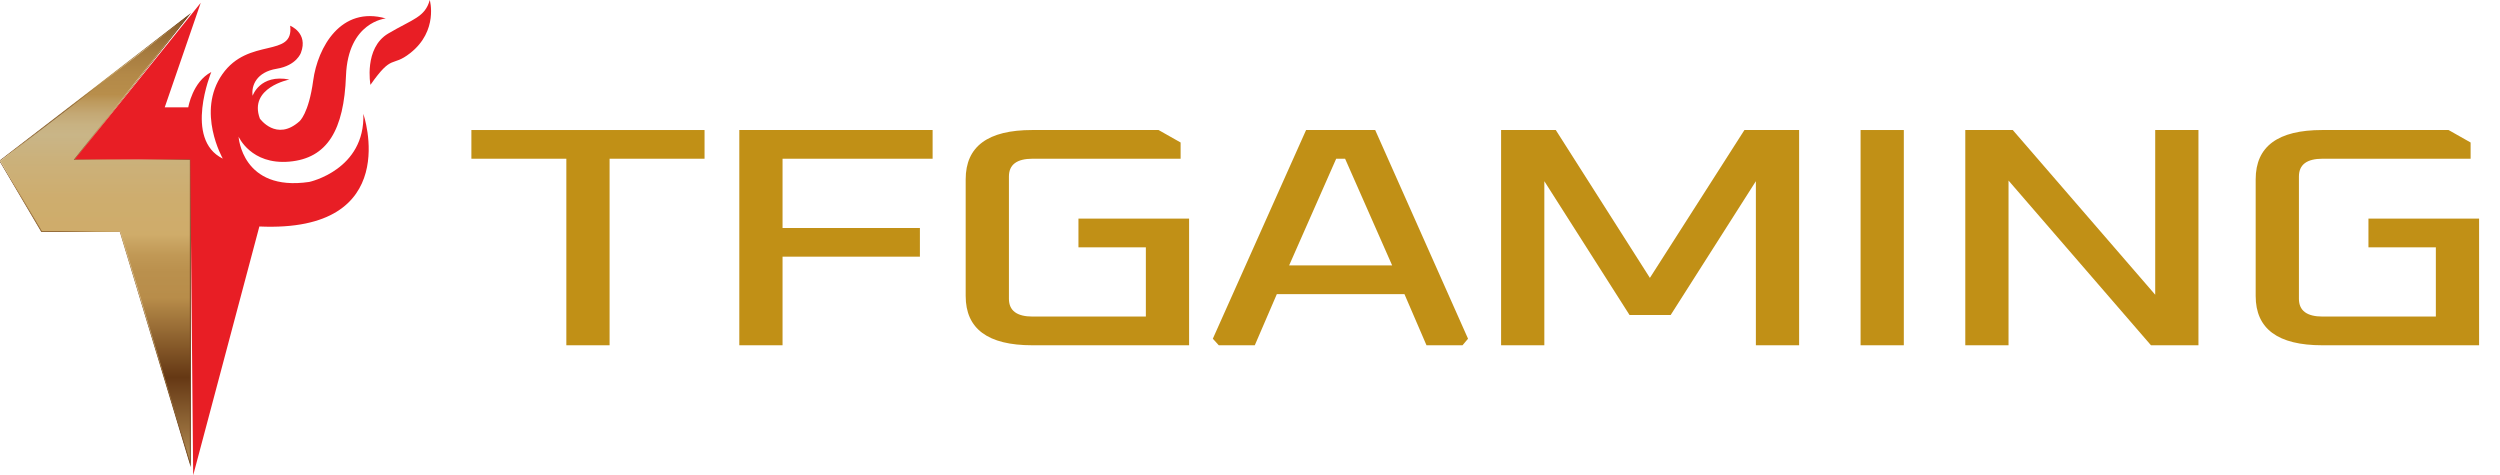
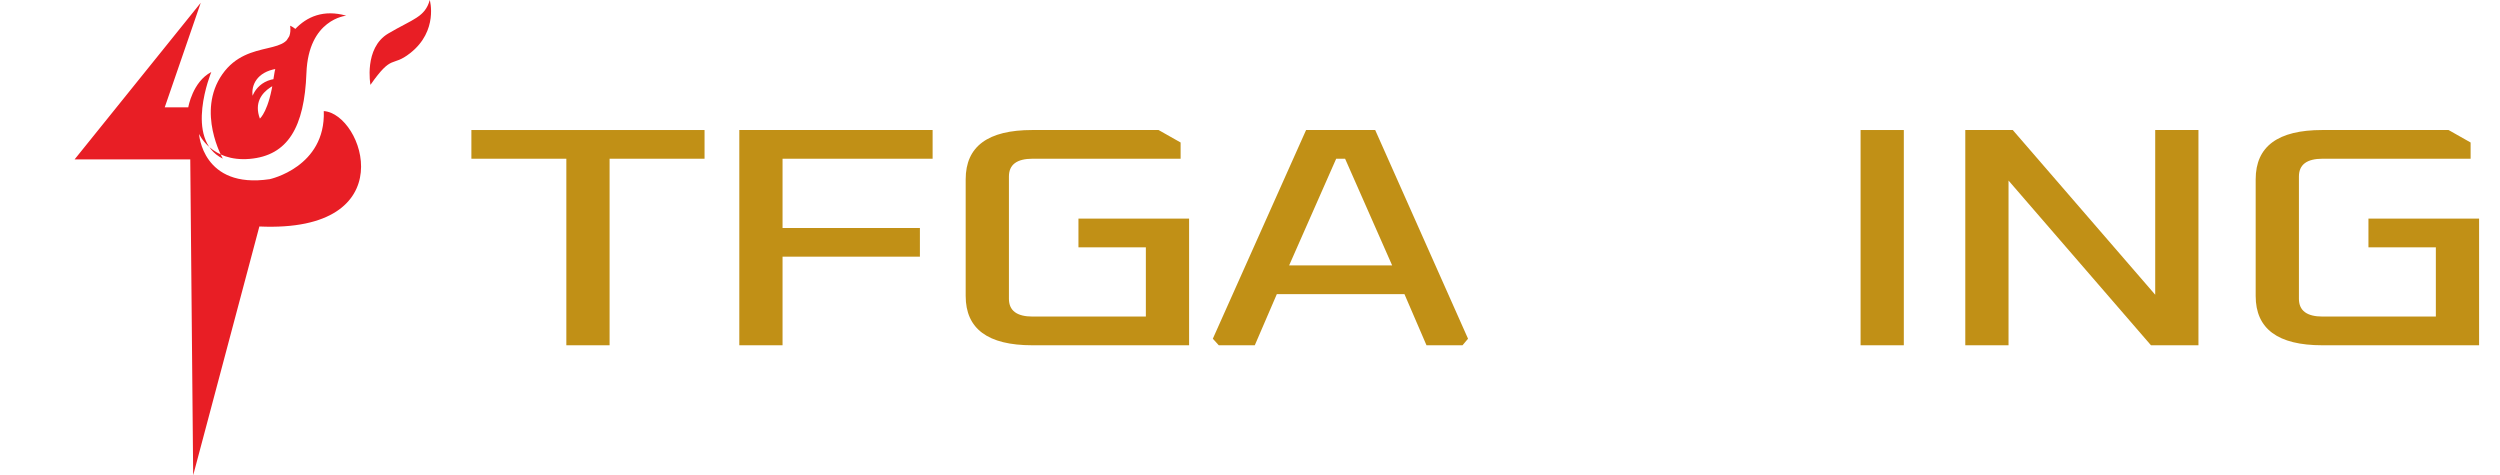
<svg xmlns="http://www.w3.org/2000/svg" x="0px" y="0px" viewBox="0 0 420.802 80" style="enable-background:new 0 0 420.802 80;" xml:space="preserve" class="h18cc093etfdfe0">
  <style type="text/css">.h18cc093etfdfe0 .st1{fill:url(#SVGID_2_);} .h18cc093etfdfe0 .st1{fill:url(#SVGID_2_);} .h18cc093etfdfe0 .st1{fill:url(#SVGID_2_);} .h18cc093etfdfe0 .st2{fill:url(#SVGID_3_);} .h18cc093etfdfe0 .st2{fill:url(#SVGID_3_);} .h18cc093etfdfe0 .st3{fill:url(#SVGID_4_);} .h18cc093etfdfe0 .st5{fill:url(#SVGID_6_);} .h18cc093etfdfe0 .st12{fill:url(#SVGID_13_);} .h18cc093etfdfe0 .st12{fill:url(#SVGID_13_);} .h18cc093etfdfe0 .st16{fill:url(#SVGID_16_);} .h18cc093etfdfe0 .st21{fill:url(#SVGID_21_);} .h18cc093etfdfe0 .st58{fill:#C19016;} .h18cc093etfdfe0 .st128{display:none;} .h18cc093etfdfe0 .st129{display:inline;} .h18cc093etfdfe0 .st169{fill:#E81E25;} .h18cc093etfdfe0 .st217{fill:none;stroke:#E91B24;stroke-miterlimit:10;} </style>
  <g id="Layer_1">
    <linearGradient id="SVGID_1_" gradientUnits="userSpaceOnUse" x1="16.013" y1="82.449" x2="16.013" y2="-22.377">
      <stop offset="0" style="stop-color:#FCEDC9" />
      <stop offset="0.022" style="stop-color:#F1DEB2" />
      <stop offset="0.068" style="stop-color:#D6B679" />
      <stop offset="0.079" style="stop-color:#CFAC6A" />
      <stop offset="0.086" style="stop-color:#C9A665" />
      <stop offset="0.133" style="stop-color:#A67F48" />
      <stop offset="0.18" style="stop-color:#896032" />
      <stop offset="0.226" style="stop-color:#754A21" />
      <stop offset="0.27" style="stop-color:#693D17" />
      <stop offset="0.31" style="stop-color:#653814" />
      <stop offset="0.351" style="stop-color:#6A3E18" />
      <stop offset="0.404" style="stop-color:#794E24" />
      <stop offset="0.463" style="stop-color:#916838" />
      <stop offset="0.527" style="stop-color:#B28D53" />
      <stop offset="0.573" style="stop-color:#CFAC6A" />
      <stop offset="0.667" style="stop-color:#ECD5A7" />
      <stop offset="0.727" style="stop-color:#FCEDC9" />
      <stop offset="0.759" style="stop-color:#F1DEB2" />
      <stop offset="0.825" style="stop-color:#D6B679" />
      <stop offset="0.841" style="stop-color:#CFAC6A" />
      <stop offset="0.948" style="stop-color:#855B2E" />
      <stop offset="1" style="stop-color:#653814" />
    </linearGradient>
    <linearGradient id="SVGID_2_" gradientUnits="userSpaceOnUse" x1="-0.109" y1="40.398" x2="32.175" y2="40.398">
      <stop offset="0.03" style="stop-color:#653814" />
      <stop offset="0.506" style="stop-color:#CFAC6A" />
      <stop offset="0.508" style="stop-color:#CEAB69" />
      <stop offset="0.616" style="stop-color:#A9824B" />
      <stop offset="0.721" style="stop-color:#8B6233" />
      <stop offset="0.823" style="stop-color:#764B22" />
      <stop offset="0.918" style="stop-color:#693D18" />
      <stop offset="1" style="stop-color:#653814" />
    </linearGradient>
-     <polygon style="fill:url(#SVGID_1_);stroke:url(#SVGID_2_);stroke-width:0.167;stroke-miterlimit:10;" points="  32.026,78.07 32.026,26.829 12.557,26.829 31.689,2.641 0,27.081 6.995,38.965 20.227,38.965  " />
    <linearGradient id="SVGID_3_" gradientUnits="userSpaceOnUse" x1="16.013" y1="82.449" x2="16.013" y2="-22.377">
      <stop offset="0" style="stop-color:#CFAC6A" />
      <stop offset="0.096" style="stop-color:#956C3B" />
      <stop offset="0.181" style="stop-color:#653814" />
      <stop offset="0.309" style="stop-color:#B88D4A" />
      <stop offset="0.349" style="stop-color:#BA904D" />
      <stop offset="0.378" style="stop-color:#C19956" />
      <stop offset="0.404" style="stop-color:#CCA866" />
      <stop offset="0.409" style="stop-color:#CFAC6A" />
      <stop offset="0.468" style="stop-color:#CEAD6E" />
      <stop offset="0.531" style="stop-color:#CBB17B" />
      <stop offset="0.57" style="stop-color:#C9B587" />
      <stop offset="0.586" style="stop-color:#C8B282" />
      <stop offset="0.604" style="stop-color:#C4A874" />
      <stop offset="0.624" style="stop-color:#BD995C" />
      <stop offset="0.635" style="stop-color:#B88E4B" />
      <stop offset="0.666" style="stop-color:#B38948" />
      <stop offset="0.702" style="stop-color:#A67B3F" />
      <stop offset="0.741" style="stop-color:#906430" />
      <stop offset="0.78" style="stop-color:#71441C" />
      <stop offset="0.792" style="stop-color:#663915" />
      <stop offset="0.798" style="stop-color:#724723" />
      <stop offset="0.824" style="stop-color:#9B7955" />
      <stop offset="0.848" style="stop-color:#BEA37F" />
      <stop offset="0.873" style="stop-color:#D9C39F" />
      <stop offset="0.896" style="stop-color:#ECDAB6" />
      <stop offset="0.917" style="stop-color:#F8E8C4" />
      <stop offset="0.936" style="stop-color:#FCEDC9" />
    </linearGradient>
-     <polygon class="st2" points="32.026,78.07 32.026,26.829 12.557,26.829 31.689,2.641 0,27.081 6.995,38.965   20.227,38.965  " />
    <g>
      <linearGradient id="SVGID_4_" gradientUnits="userSpaceOnUse" x1="0" y1="40.355" x2="32.026" y2="40.355">
        <stop offset="0" style="stop-color:#FCEDC9" />
        <stop offset="0.022" style="stop-color:#F1DEB2" />
        <stop offset="0.068" style="stop-color:#D6B679" />
        <stop offset="0.079" style="stop-color:#CFAC6A" />
        <stop offset="0.086" style="stop-color:#C9A665" />
        <stop offset="0.133" style="stop-color:#A67F48" />
        <stop offset="0.18" style="stop-color:#896032" />
        <stop offset="0.226" style="stop-color:#754A21" />
        <stop offset="0.27" style="stop-color:#693D17" />
        <stop offset="0.31" style="stop-color:#653814" />
        <stop offset="0.351" style="stop-color:#6A3E18" />
        <stop offset="0.404" style="stop-color:#794E24" />
        <stop offset="0.463" style="stop-color:#916838" />
        <stop offset="0.527" style="stop-color:#B28D53" />
        <stop offset="0.573" style="stop-color:#CFAC6A" />
        <stop offset="0.667" style="stop-color:#ECD5A7" />
        <stop offset="0.727" style="stop-color:#FCEDC9" />
        <stop offset="0.759" style="stop-color:#F1DEB2" />
        <stop offset="0.825" style="stop-color:#D6B679" />
        <stop offset="0.841" style="stop-color:#CFAC6A" />
        <stop offset="0.948" style="stop-color:#855B2E" />
        <stop offset="1" style="stop-color:#653814" />
      </linearGradient>
-       <path class="st3" d="M31.3,3.025L12.505,26.787l-0.085,0.108h0.138h19.402v50.723l-11.668-38.673   l-0.014-0.047h-0.05H7.033l-6.946-11.8L31.3,3.025 M31.689,2.641L0,27.081l6.995,11.883h13.232   l11.799,39.105V26.829H12.557L31.689,2.641L31.689,2.641z" />
    </g>
    <path class="st169" d="M62.352,14.285c0,0-1.138-6.194,2.992-8.639C69.473,3.203,71.538,2.908,72.339,0  c0,0,1.484,5.181-3.287,8.934C65.892,11.42,66.102,8.934,62.352,14.285z" />
-     <path class="st169" d="M43.656,38.122L32.515,80l-0.489-53.171H12.557L33.789,0.47l-6.061,17.594h3.961  c0,0,0.716-4.298,3.877-5.942c0,0-4.677,11.335,1.938,14.58c0,0-4.509-7.88-0.084-14.201  s12.094-2.655,11.42-8.175c0,0,3.076,1.222,1.812,4.551c0,0-0.716,2.149-4.088,2.697  c-3.371,0.548-4.298,2.823-4.045,4.551c0,0,1.222-3.708,6.194-2.739c0,0-6.911,1.348-4.972,6.574  c0,0,2.781,3.919,6.658,0.464c0,0,1.559-1.264,2.318-6.869c0.759-5.605,4.677-12.6,12.22-10.451  c0,0-6.363,0.548-6.7,9.65c-0.337,9.102-3.118,13.906-9.566,14.454  c-6.447,0.548-8.512-4.214-8.512-4.214s0.548,9.313,11.897,7.627c0,0,9.439-2.023,9.102-11.462  C61.158,19.159,68.069,39.218,43.656,38.122z" />
+     <path class="st169" d="M43.656,38.122L32.515,80l-0.489-53.171H12.557L33.789,0.47l-6.061,17.594h3.961  c0,0,0.716-4.298,3.877-5.942c0,0-4.677,11.335,1.938,14.58c0,0-4.509-7.88-0.084-14.201  s12.094-2.655,11.42-8.175c0,0,3.076,1.222,1.812,4.551c0,0-0.716,2.149-4.088,2.697  c-3.371,0.548-4.298,2.823-4.045,4.551c0,0,1.222-3.708,6.194-2.739c0,0-6.911,1.348-4.972,6.574  c0,0,1.559-1.264,2.318-6.869c0.759-5.605,4.677-12.6,12.22-10.451  c0,0-6.363,0.548-6.7,9.65c-0.337,9.102-3.118,13.906-9.566,14.454  c-6.447,0.548-8.512-4.214-8.512-4.214s0.548,9.313,11.897,7.627c0,0,9.439-2.023,9.102-11.462  C61.158,19.159,68.069,39.218,43.656,38.122z" />
    <g>
      <path class="st58" d="M79.344,26.716v-4.831h39.246v4.831h-15.984v31.4h-7.278V26.716H79.344z" />
      <path class="st58" d="M124.441,58.115V21.885h32.538v4.831H131.719v11.657h23.12v4.831h-23.12v14.912   H124.441z" />
      <path class="st58" d="M162.544,49.819V30.181c0-5.531,3.734-8.296,11.203-8.296h21.264l3.711,2.1v2.73   h-24.903c-2.665,0-3.996,0.997-3.996,2.993v20.583c0,1.995,1.332,2.993,3.996,2.993h19.052V41.628   h-11.345v-4.83h18.623v21.318H173.747C166.278,58.115,162.544,55.35,162.544,49.819z" />
      <path class="st58" d="M204.144,57.013l15.698-35.128h11.631l15.627,35.128l-0.928,1.102h-6.065   l-3.711-8.611h-21.478l-3.711,8.611h-6.065L204.144,57.013z M216.988,44.673h17.34l-7.92-17.958   h-1.499L216.988,44.673z" />
-       <path class="st58" d="M252.665,58.115V21.885h9.205l15.841,24.889l15.912-24.889h9.205v36.231h-7.278V30.496   l-14.342,22.526h-6.922l-14.342-22.526v27.619H252.665z" />
      <path class="st58" d="M313.174,58.115V21.885h7.278v36.231H313.174z" />
      <path class="st58" d="M330.799,58.115V21.885h7.991l23.976,27.724V21.885h7.279v36.231h-7.992   l-23.976-27.724v27.724H330.799z" />
      <path class="st58" d="M379.677,49.819V30.181c0-5.531,3.734-8.296,11.203-8.296h21.264l3.711,2.1v2.73   h-24.903c-2.665,0-3.996,0.997-3.996,2.993v20.583c0,1.995,1.332,2.993,3.996,2.993h19.052V41.628   h-11.345v-4.83h18.623v21.318h-26.401C383.411,58.115,379.677,55.35,379.677,49.819z" />
    </g>
  </g>
  <g id="Layer_2" class="st128">
    <g class="st129">
      <rect y="10" class="st217" width="445" height="60" />
-       <rect class="st217" width="445" height="80" />
    </g>
  </g>
</svg>